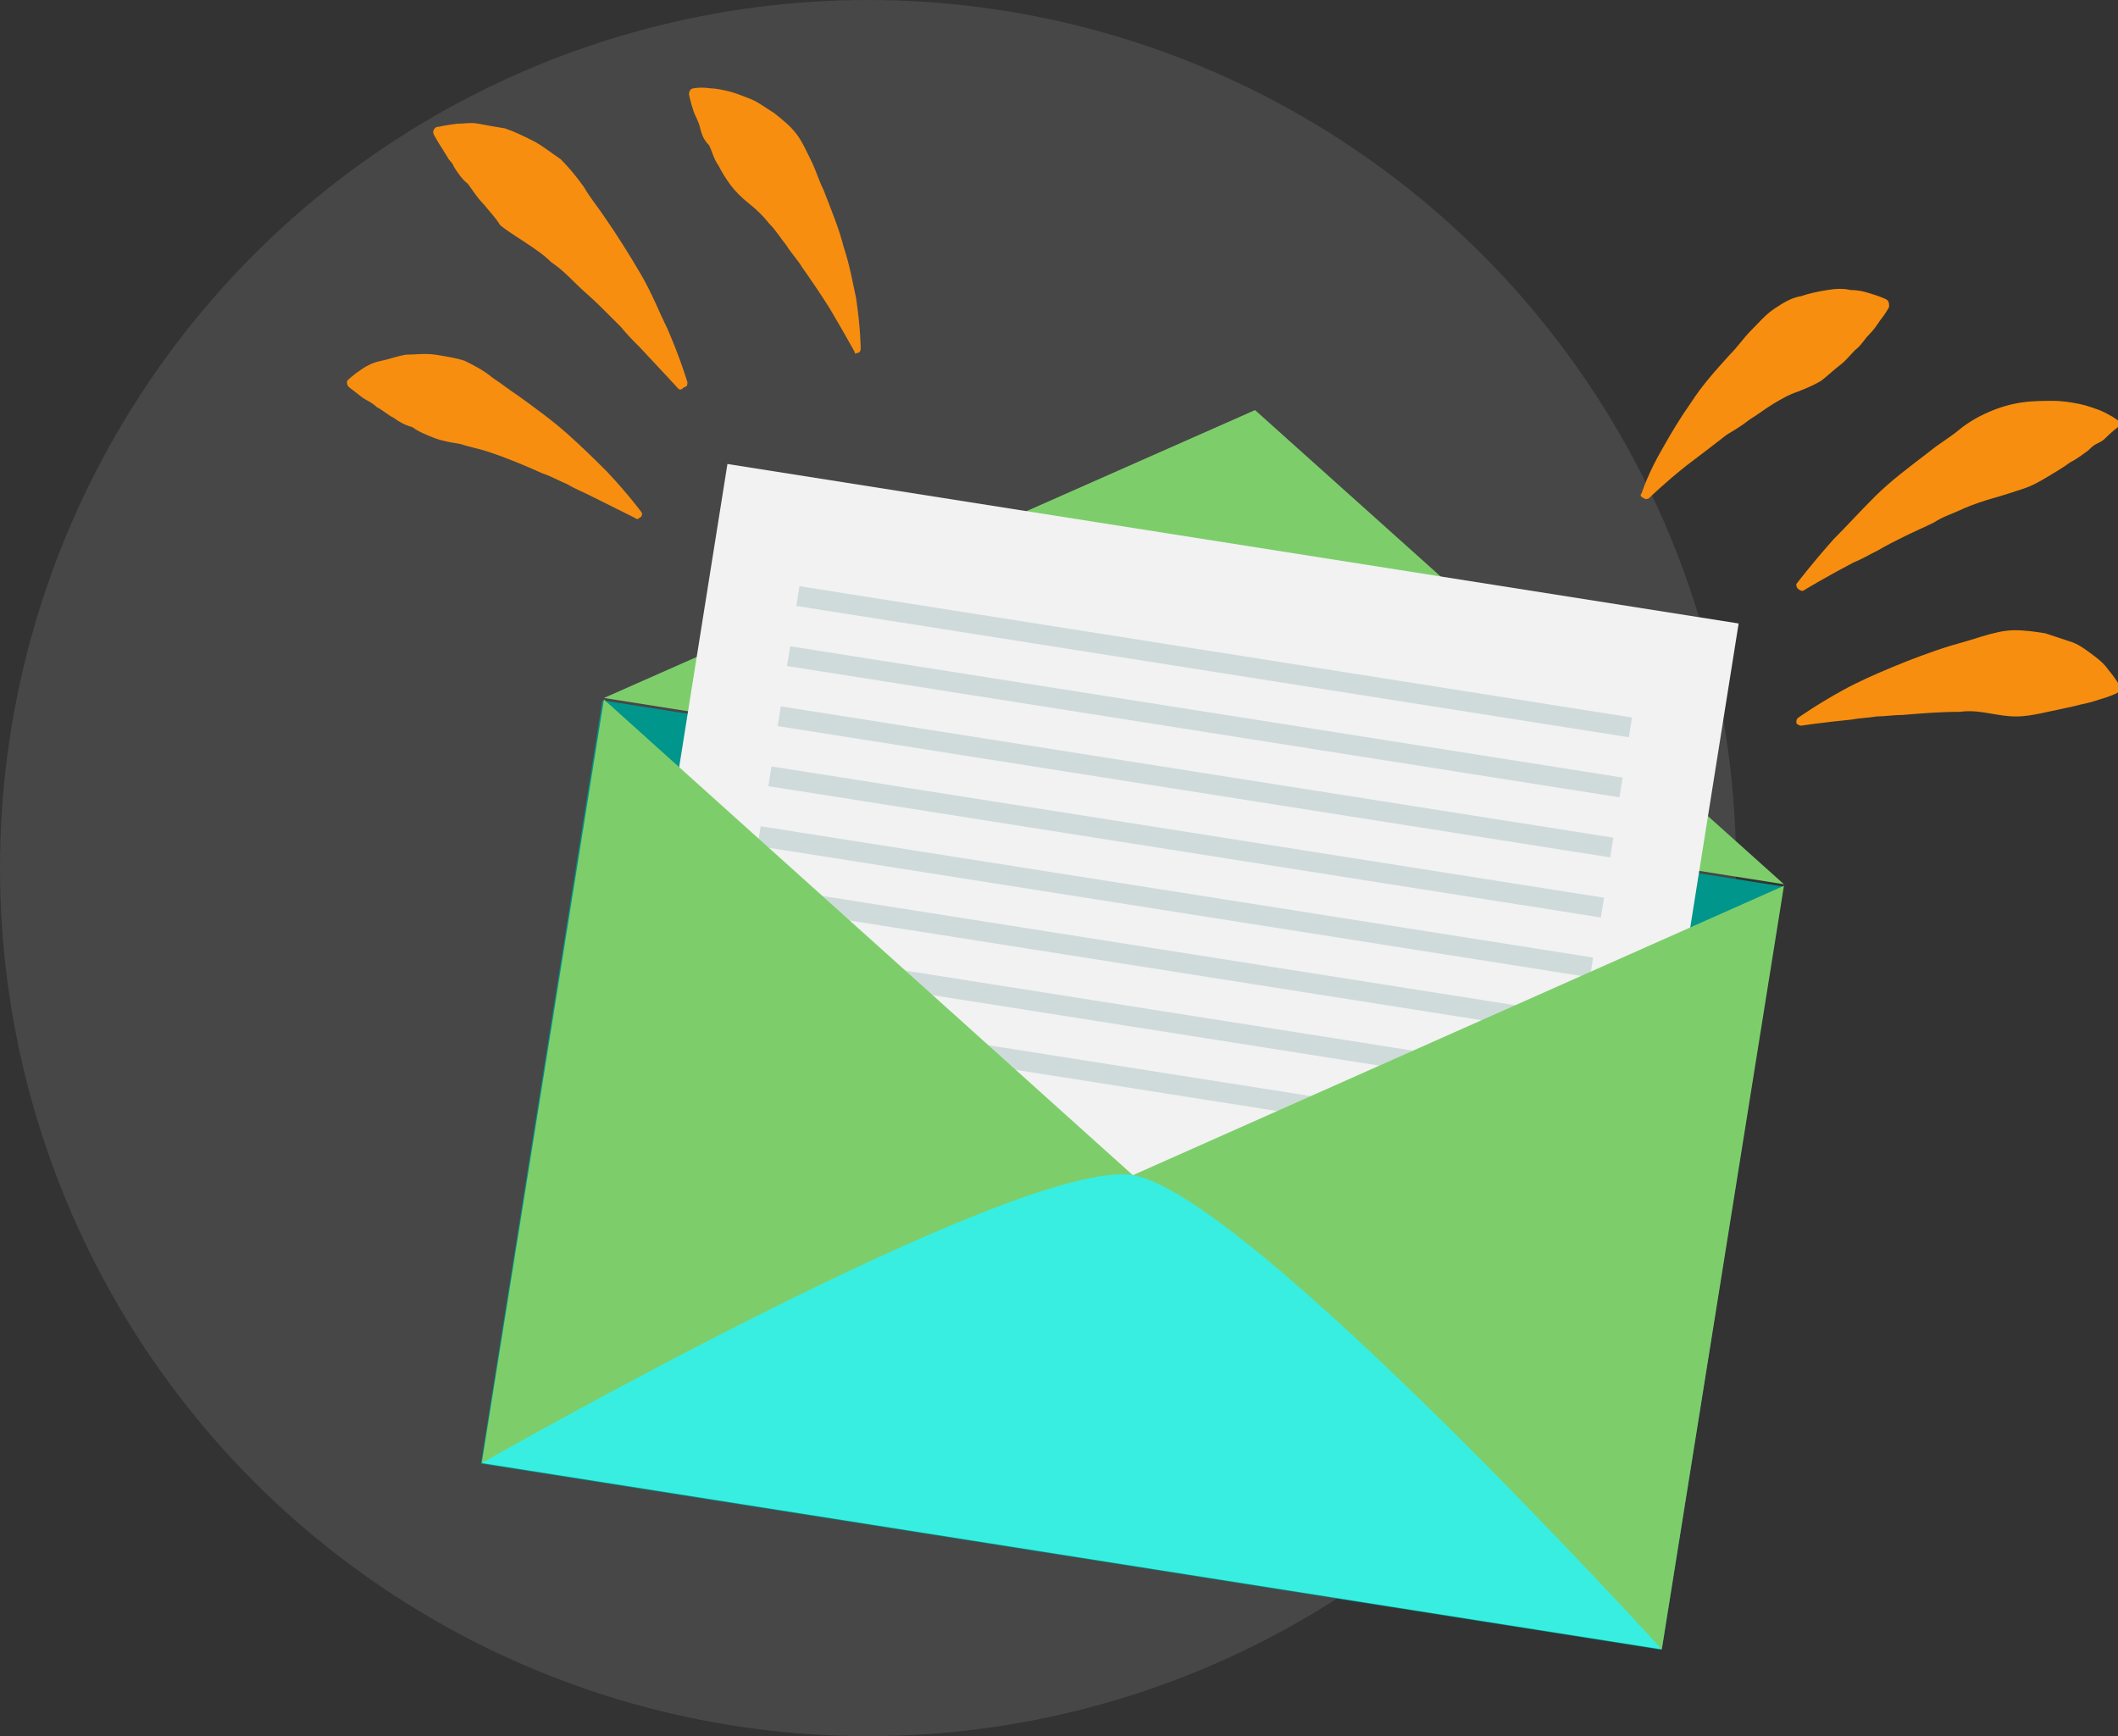
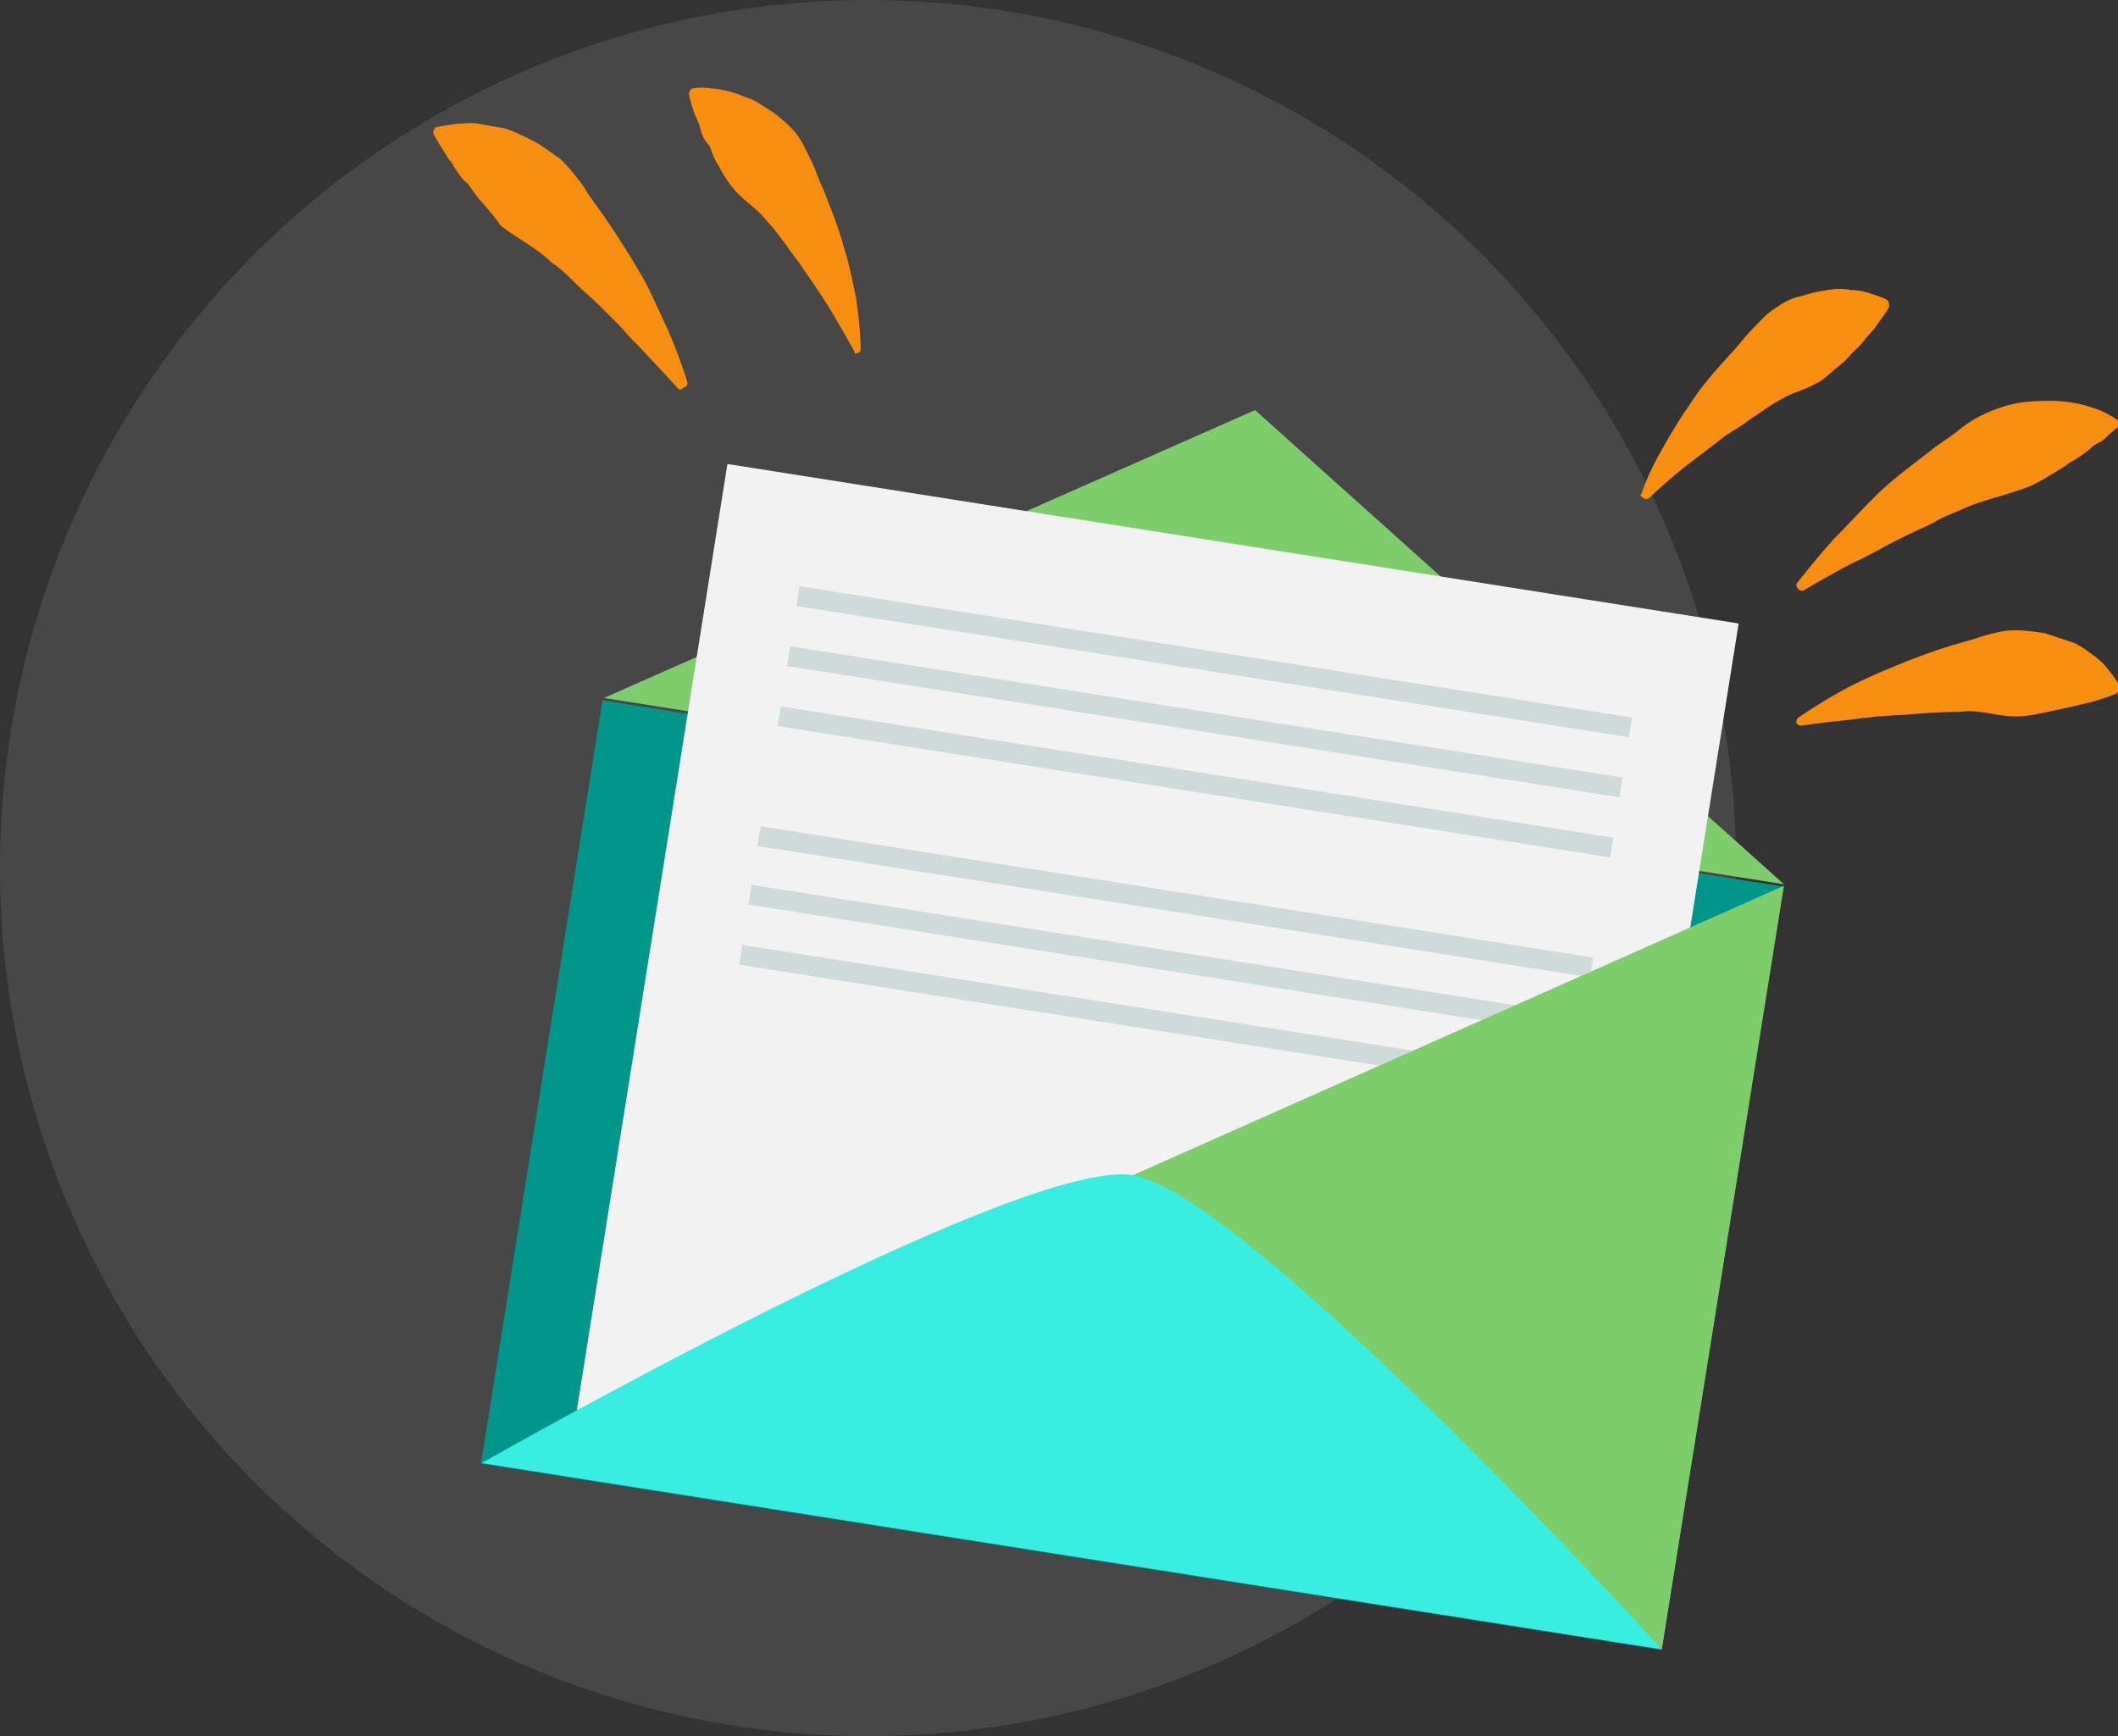
<svg xmlns="http://www.w3.org/2000/svg" width="122" height="100" viewBox="0 0 122 100" fill="none">
  <rect x="0" y="0" width="122" height="100" fill="#333333" stroke="none" />
  <circle opacity="0.1" cx="50" cy="50" r="50" fill="white" />
  <g clip-path="url(#clip0_1573_6181)">
    <path d="M102.717 51.065L34.703 40.338L27.704 84.303L95.718 95.029L102.717 51.065Z" fill="#00968B" />
    <path d="M34.788 40.202L72.292 23.621L102.758 50.931L34.788 40.202Z" fill="#7DCE6B" />
    <path d="M100.148 35.911L41.901 26.725L33.229 81.199L91.477 90.385L100.148 35.911Z" fill="#F2F2F2" />
    <path d="M94.004 41.327L46.05 33.764L45.869 34.903L93.822 42.466L94.004 41.327Z" fill="#CFDBDA" />
    <path d="M93.467 44.787L45.514 37.224L45.332 38.363L93.285 45.925L93.467 44.787Z" fill="#CFDBDA" />
    <path d="M92.93 48.248L44.977 40.685L44.795 41.823L92.749 49.386L92.93 48.248Z" fill="#CFDBDA" />
-     <path d="M92.393 51.707L44.44 44.145L44.259 45.283L92.212 52.846L92.393 51.707Z" fill="#CFDBDA" />
    <path d="M91.768 55.154L43.815 47.591L43.634 48.729L91.587 56.292L91.768 55.154Z" fill="#CFDBDA" />
    <path d="M91.245 58.526L43.292 50.963L43.111 52.102L91.064 59.665L91.245 58.526Z" fill="#CFDBDA" />
    <path d="M90.708 61.987L42.755 54.424L42.574 55.562L90.527 63.125L90.708 61.987Z" fill="#CFDBDA" />
-     <path d="M90.171 65.447L42.218 57.884L42.037 59.023L89.99 66.586L90.171 65.447Z" fill="#CFDBDA" />
-     <path d="M34.788 40.291L65.254 67.689L27.75 84.271L34.788 40.291Z" fill="#7DCE6B" />
    <path d="M102.758 51.02L65.254 67.689L95.721 95L102.758 51.02Z" fill="#7DCE6B" />
    <path d="M27.75 84.271C27.75 84.271 58.662 66.626 65.254 67.69C71.846 68.754 95.721 95 95.721 95L27.75 84.271Z" fill="#38EEE1" />
    <path d="M94.562 28.409C94.562 28.409 94.919 27.256 95.81 25.749C96.255 24.951 96.79 24.064 97.413 23.178C98.037 22.202 98.838 21.316 99.64 20.429C100.086 19.985 100.442 19.453 100.887 19.01C101.333 18.567 101.689 18.123 102.224 17.769C102.758 17.414 103.203 17.148 103.738 17.059C104.272 16.882 104.718 16.793 105.252 16.705C105.787 16.616 106.232 16.616 106.589 16.705C107.034 16.705 107.39 16.793 107.658 16.882C108.281 17.059 108.638 17.237 108.638 17.237C108.816 17.325 108.816 17.503 108.816 17.68C108.816 17.68 108.638 18.035 108.281 18.478C108.103 18.744 107.925 19.01 107.658 19.276C107.39 19.542 107.212 19.897 106.856 20.163C106.589 20.429 106.321 20.784 105.965 21.049C105.609 21.316 105.252 21.67 104.896 21.936C104.451 22.202 104.005 22.38 103.56 22.557C103.025 22.734 102.58 23 102.134 23.266C101.689 23.532 101.244 23.887 100.798 24.153C100.353 24.508 99.907 24.774 99.462 25.04C98.66 25.66 97.859 26.281 97.146 26.813C95.81 27.877 95.008 28.675 95.008 28.675C94.919 28.764 94.741 28.764 94.651 28.675C94.473 28.587 94.473 28.498 94.562 28.409Z" fill="#F88E0F" />
    <path d="M103.471 33.641C103.471 33.641 104.272 32.577 105.609 31.069C106.321 30.36 107.123 29.473 108.014 28.586C108.905 27.7 109.974 26.902 111.132 26.015C111.666 25.572 112.29 25.217 112.824 24.774C113.359 24.33 113.982 23.976 114.606 23.71C115.23 23.444 115.853 23.266 116.477 23.177C117.1 23.089 117.724 23.089 118.258 23.089C118.793 23.089 119.327 23.177 119.773 23.266C120.218 23.355 120.664 23.532 120.931 23.621C121.555 23.887 121.911 24.153 121.911 24.153C122.089 24.242 122.089 24.419 122 24.596C122 24.596 121.644 24.862 121.198 25.306C121.109 25.394 120.931 25.483 120.753 25.572C120.575 25.66 120.486 25.749 120.307 25.926C119.951 26.192 119.595 26.458 119.238 26.636C118.882 26.902 118.437 27.168 117.991 27.434C117.546 27.7 117.1 27.966 116.566 28.143C116.031 28.32 115.497 28.498 114.873 28.675C114.25 28.852 113.715 29.03 113.092 29.296C112.557 29.562 111.934 29.739 111.399 30.094C110.865 30.36 110.241 30.626 109.707 30.892C109.172 31.158 108.638 31.424 108.192 31.69C107.658 31.956 107.212 32.222 106.767 32.399C105.074 33.286 103.916 33.995 103.916 33.995C103.827 34.084 103.649 33.995 103.56 33.907C103.471 33.818 103.471 33.729 103.471 33.641Z" fill="#F88E0F" />
    <path d="M103.56 41.355C103.56 41.355 104.54 40.646 106.143 39.759C106.945 39.316 107.925 38.872 108.994 38.429C110.063 37.986 111.221 37.542 112.379 37.188C113.003 37.01 113.626 36.833 114.161 36.656C114.784 36.478 115.408 36.301 116.031 36.301C116.655 36.301 117.279 36.389 117.813 36.478C118.348 36.656 118.882 36.833 119.417 37.01C119.862 37.188 120.307 37.542 120.664 37.808C121.02 38.074 121.287 38.34 121.465 38.606C121.911 39.138 122.089 39.493 122.089 39.493C122.178 39.67 122.089 39.848 121.911 39.936C121.911 39.936 121.555 40.114 120.931 40.291C120.664 40.38 120.396 40.468 119.951 40.557C119.595 40.646 119.238 40.734 118.793 40.823C118.348 40.912 117.991 41 117.546 41.089C117.1 41.178 116.655 41.266 116.12 41.266C115.586 41.266 115.141 41.178 114.606 41.089C114.072 41 113.537 40.912 112.914 41C111.755 41 110.686 41.089 109.617 41.178C109.083 41.178 108.548 41.266 108.103 41.266C107.569 41.355 107.123 41.355 106.678 41.444C104.896 41.621 103.738 41.798 103.738 41.798C103.649 41.798 103.471 41.71 103.471 41.621C103.471 41.532 103.471 41.444 103.56 41.355Z" fill="#F88E0F" />
    <path d="M49.219 20.251C49.219 20.251 48.685 19.276 47.794 17.768C47.349 17.059 46.814 16.261 46.19 15.374C45.923 14.931 45.567 14.576 45.3 14.133C44.943 13.69 44.676 13.246 44.32 12.892C43.963 12.448 43.607 12.094 43.162 11.739C42.716 11.384 42.36 11.03 42.093 10.675C41.825 10.32 41.558 9.877 41.38 9.522C41.113 9.168 41.024 8.724 40.846 8.37C40.489 8.015 40.4 7.66 40.311 7.305C40.222 6.951 40.044 6.685 39.955 6.419C39.776 5.887 39.687 5.443 39.687 5.443C39.687 5.266 39.776 5.089 39.955 5.089C39.955 5.089 40.311 5 40.934 5.089C41.202 5.089 41.647 5.177 42.004 5.266C42.36 5.355 42.805 5.532 43.251 5.709C43.696 5.887 44.142 6.241 44.587 6.507C45.032 6.862 45.478 7.217 45.834 7.66C46.19 8.104 46.458 8.724 46.725 9.256C46.992 9.788 47.17 10.409 47.438 10.941C47.883 12.094 48.328 13.158 48.596 14.222C48.952 15.286 49.13 16.35 49.308 17.148C49.576 18.921 49.576 20.074 49.576 20.074C49.576 20.251 49.486 20.34 49.308 20.34C49.308 20.429 49.219 20.34 49.219 20.251Z" fill="#F88E0F" />
    <path d="M39.064 22.38C39.064 22.38 38.173 21.404 36.837 19.985C36.48 19.631 36.124 19.276 35.768 18.833C35.411 18.478 34.966 18.035 34.521 17.591C34.075 17.148 33.63 16.793 33.184 16.35C32.739 15.907 32.294 15.463 31.759 15.109C31.314 14.665 30.779 14.31 30.245 13.956C29.71 13.601 29.265 13.335 28.819 12.98C28.552 12.537 28.196 12.182 27.839 11.739C27.483 11.384 27.216 10.941 26.948 10.586C26.592 10.32 26.325 9.877 26.147 9.611C26.058 9.345 25.88 9.256 25.79 9.079C25.701 8.902 25.612 8.813 25.523 8.636C25.167 8.104 24.989 7.749 24.989 7.749C24.9 7.572 24.989 7.394 25.167 7.306C25.167 7.306 25.167 7.306 25.256 7.306C25.256 7.306 25.612 7.217 26.325 7.128C26.681 7.128 27.127 7.04 27.572 7.128C28.017 7.217 28.552 7.306 29.087 7.394C29.621 7.572 30.155 7.838 30.69 8.104C31.224 8.37 31.759 8.813 32.294 9.168C32.739 9.611 33.184 10.143 33.63 10.764C33.986 11.384 34.431 11.916 34.788 12.448C35.59 13.601 36.302 14.754 36.926 15.818C37.549 16.882 37.995 18.035 38.44 18.921C39.242 20.783 39.598 22.025 39.598 22.025C39.598 22.113 39.598 22.291 39.42 22.291C39.242 22.468 39.153 22.468 39.064 22.38Z" fill="#F88E0F" />
-     <path d="M36.569 29.828C36.569 29.828 35.5 29.296 33.897 28.497C33.541 28.32 33.095 28.143 32.65 27.877C32.204 27.7 31.759 27.433 31.224 27.256C30.244 26.813 29.175 26.369 28.107 26.015C27.572 25.837 27.038 25.749 26.503 25.571C25.968 25.483 25.434 25.394 24.989 25.217C24.543 25.039 24.098 24.862 23.741 24.596C23.385 24.507 23.029 24.33 22.672 24.064C22.316 23.887 22.049 23.621 21.693 23.443C21.425 23.177 21.158 23.089 20.891 22.911C20.445 22.557 20.089 22.291 20.089 22.291C20 22.202 19.911 21.936 20.089 21.847C20.089 21.847 20.356 21.581 20.891 21.227C21.158 21.049 21.514 20.872 21.96 20.783C22.405 20.695 22.851 20.517 23.385 20.429C23.92 20.429 24.454 20.34 25.078 20.429C25.612 20.517 26.236 20.606 26.77 20.783C27.305 21.049 27.839 21.315 28.374 21.759C28.908 22.113 29.354 22.468 29.888 22.823C30.868 23.532 31.848 24.241 32.739 25.039C33.63 25.837 34.342 26.547 34.966 27.168C36.213 28.497 36.926 29.473 36.926 29.473C37.015 29.562 37.015 29.739 36.837 29.828C36.748 29.916 36.658 29.916 36.569 29.828Z" fill="#F88E0F" />
  </g>
  <defs>
    <clipPath id="clip0_1573_6181">
      <rect width="102" height="90" fill="white" transform="translate(20 5)" />
    </clipPath>
  </defs>
</svg>